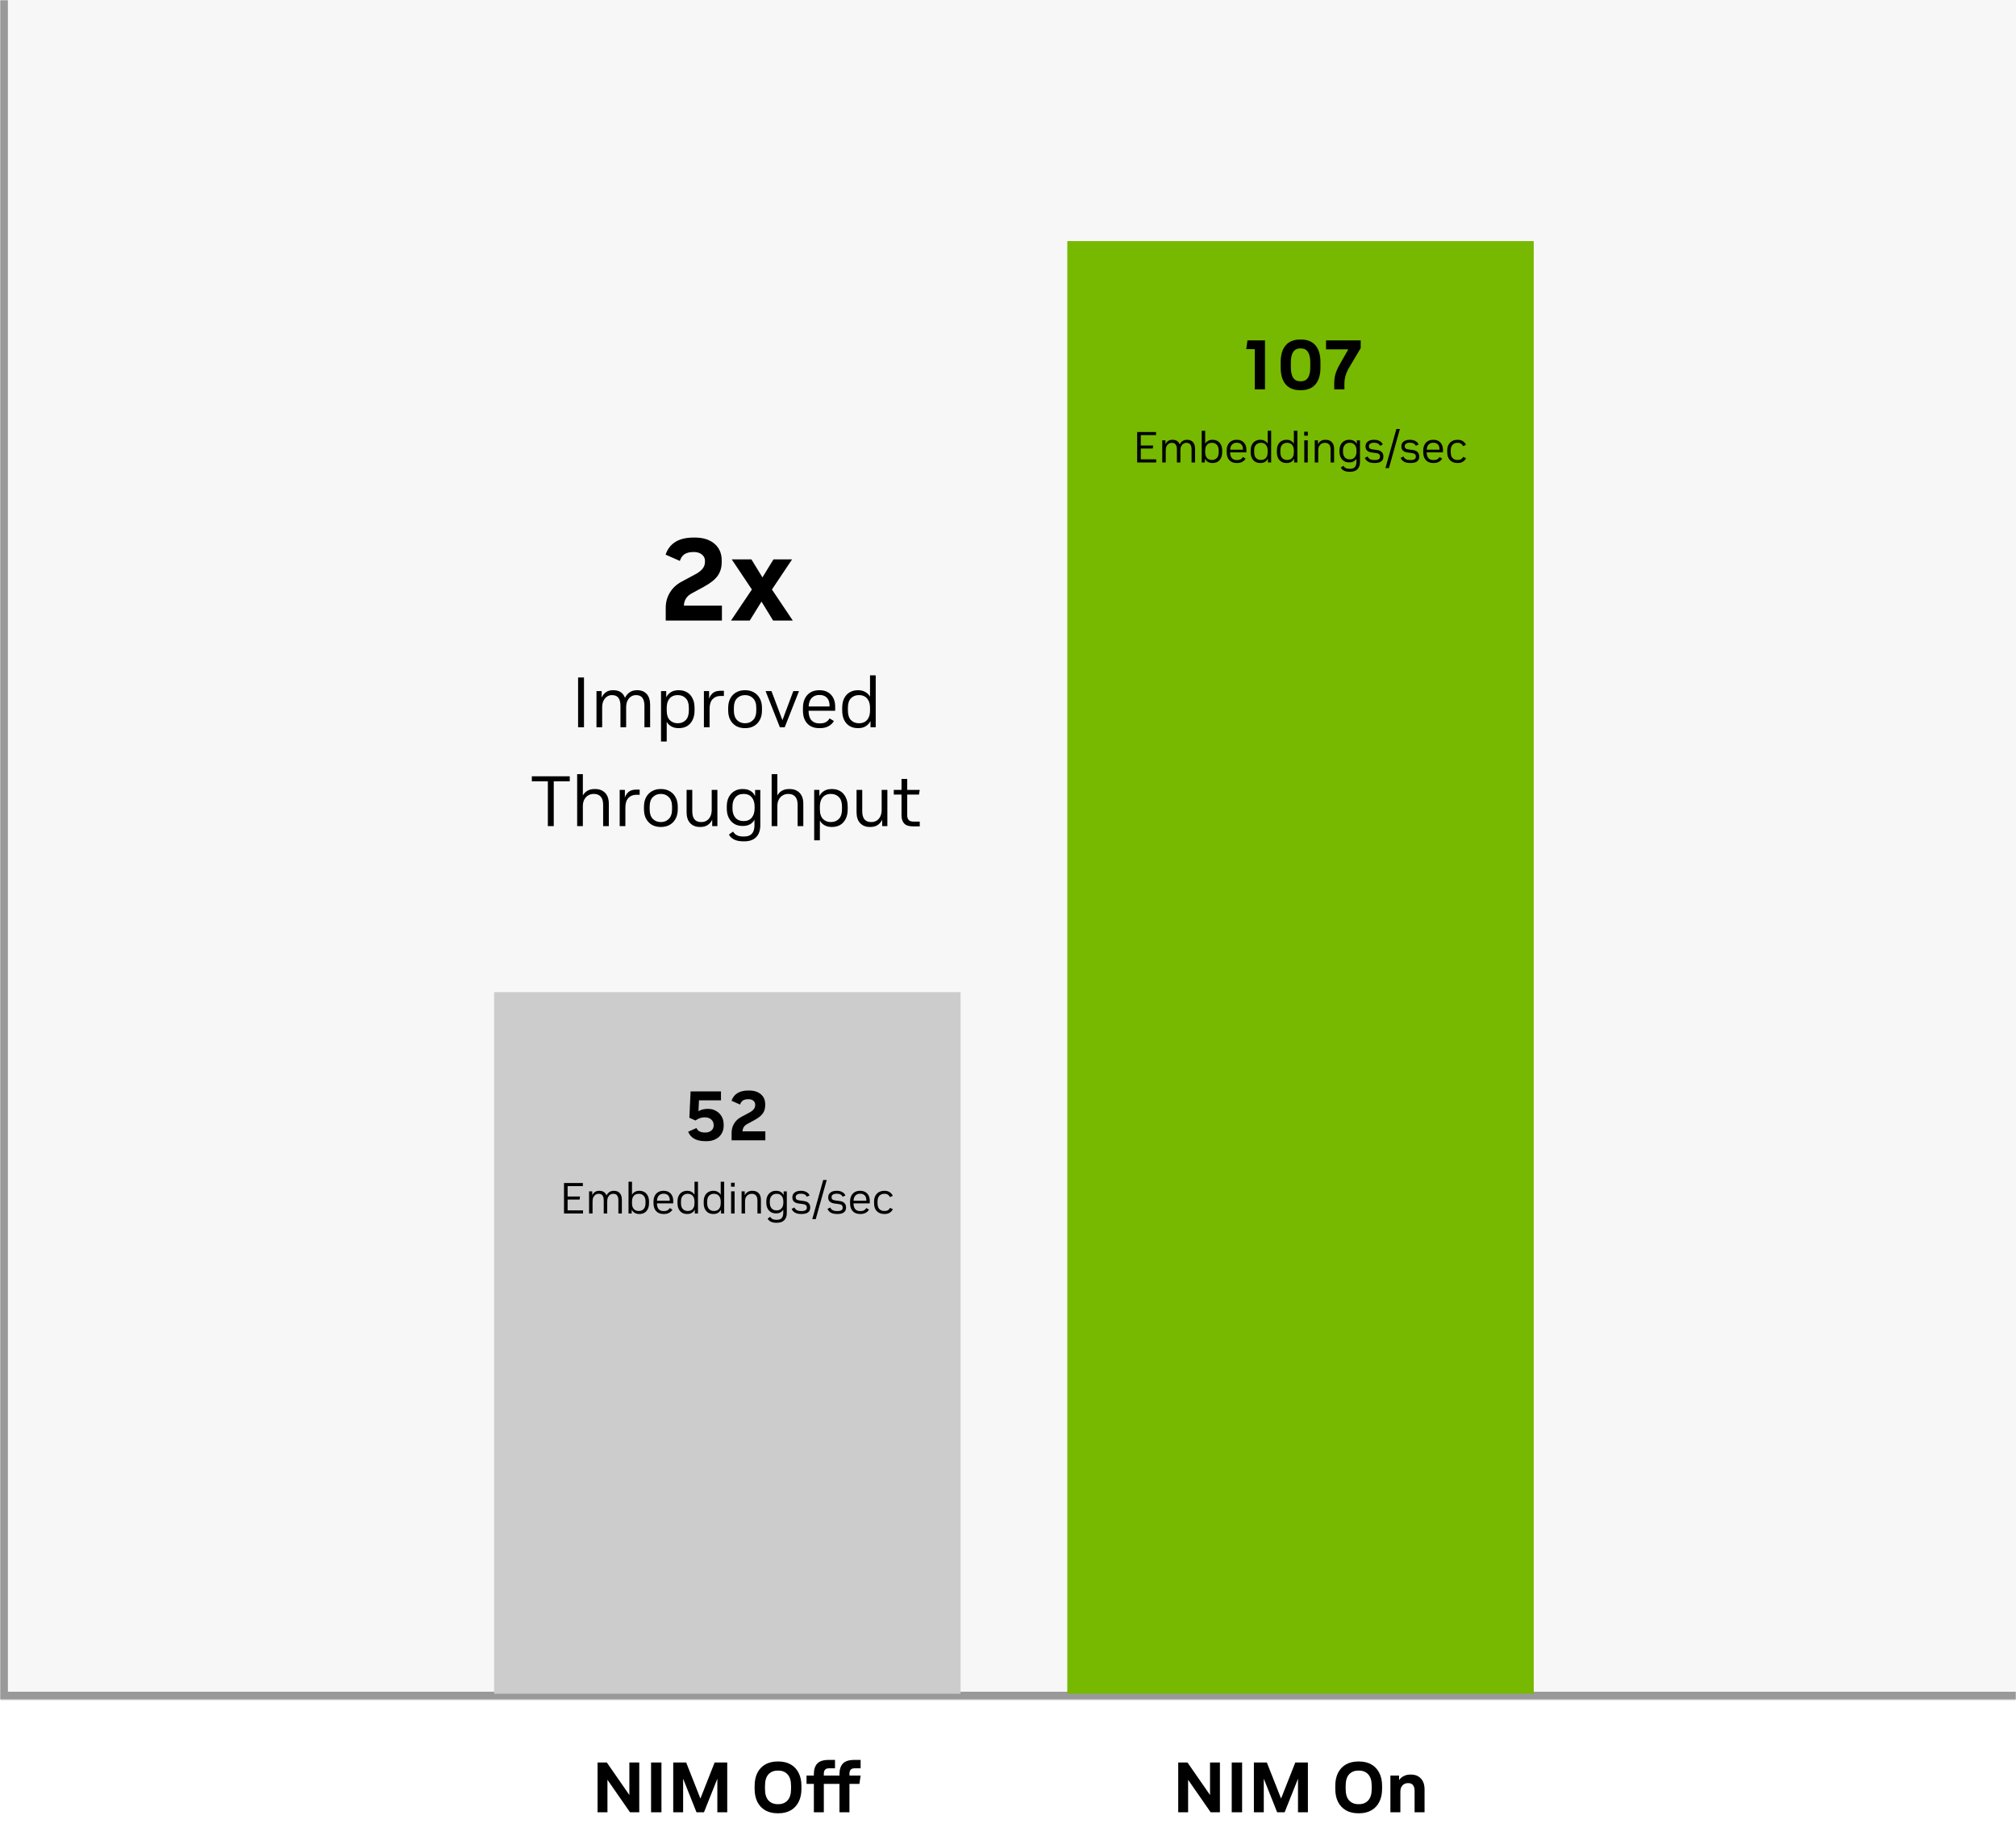
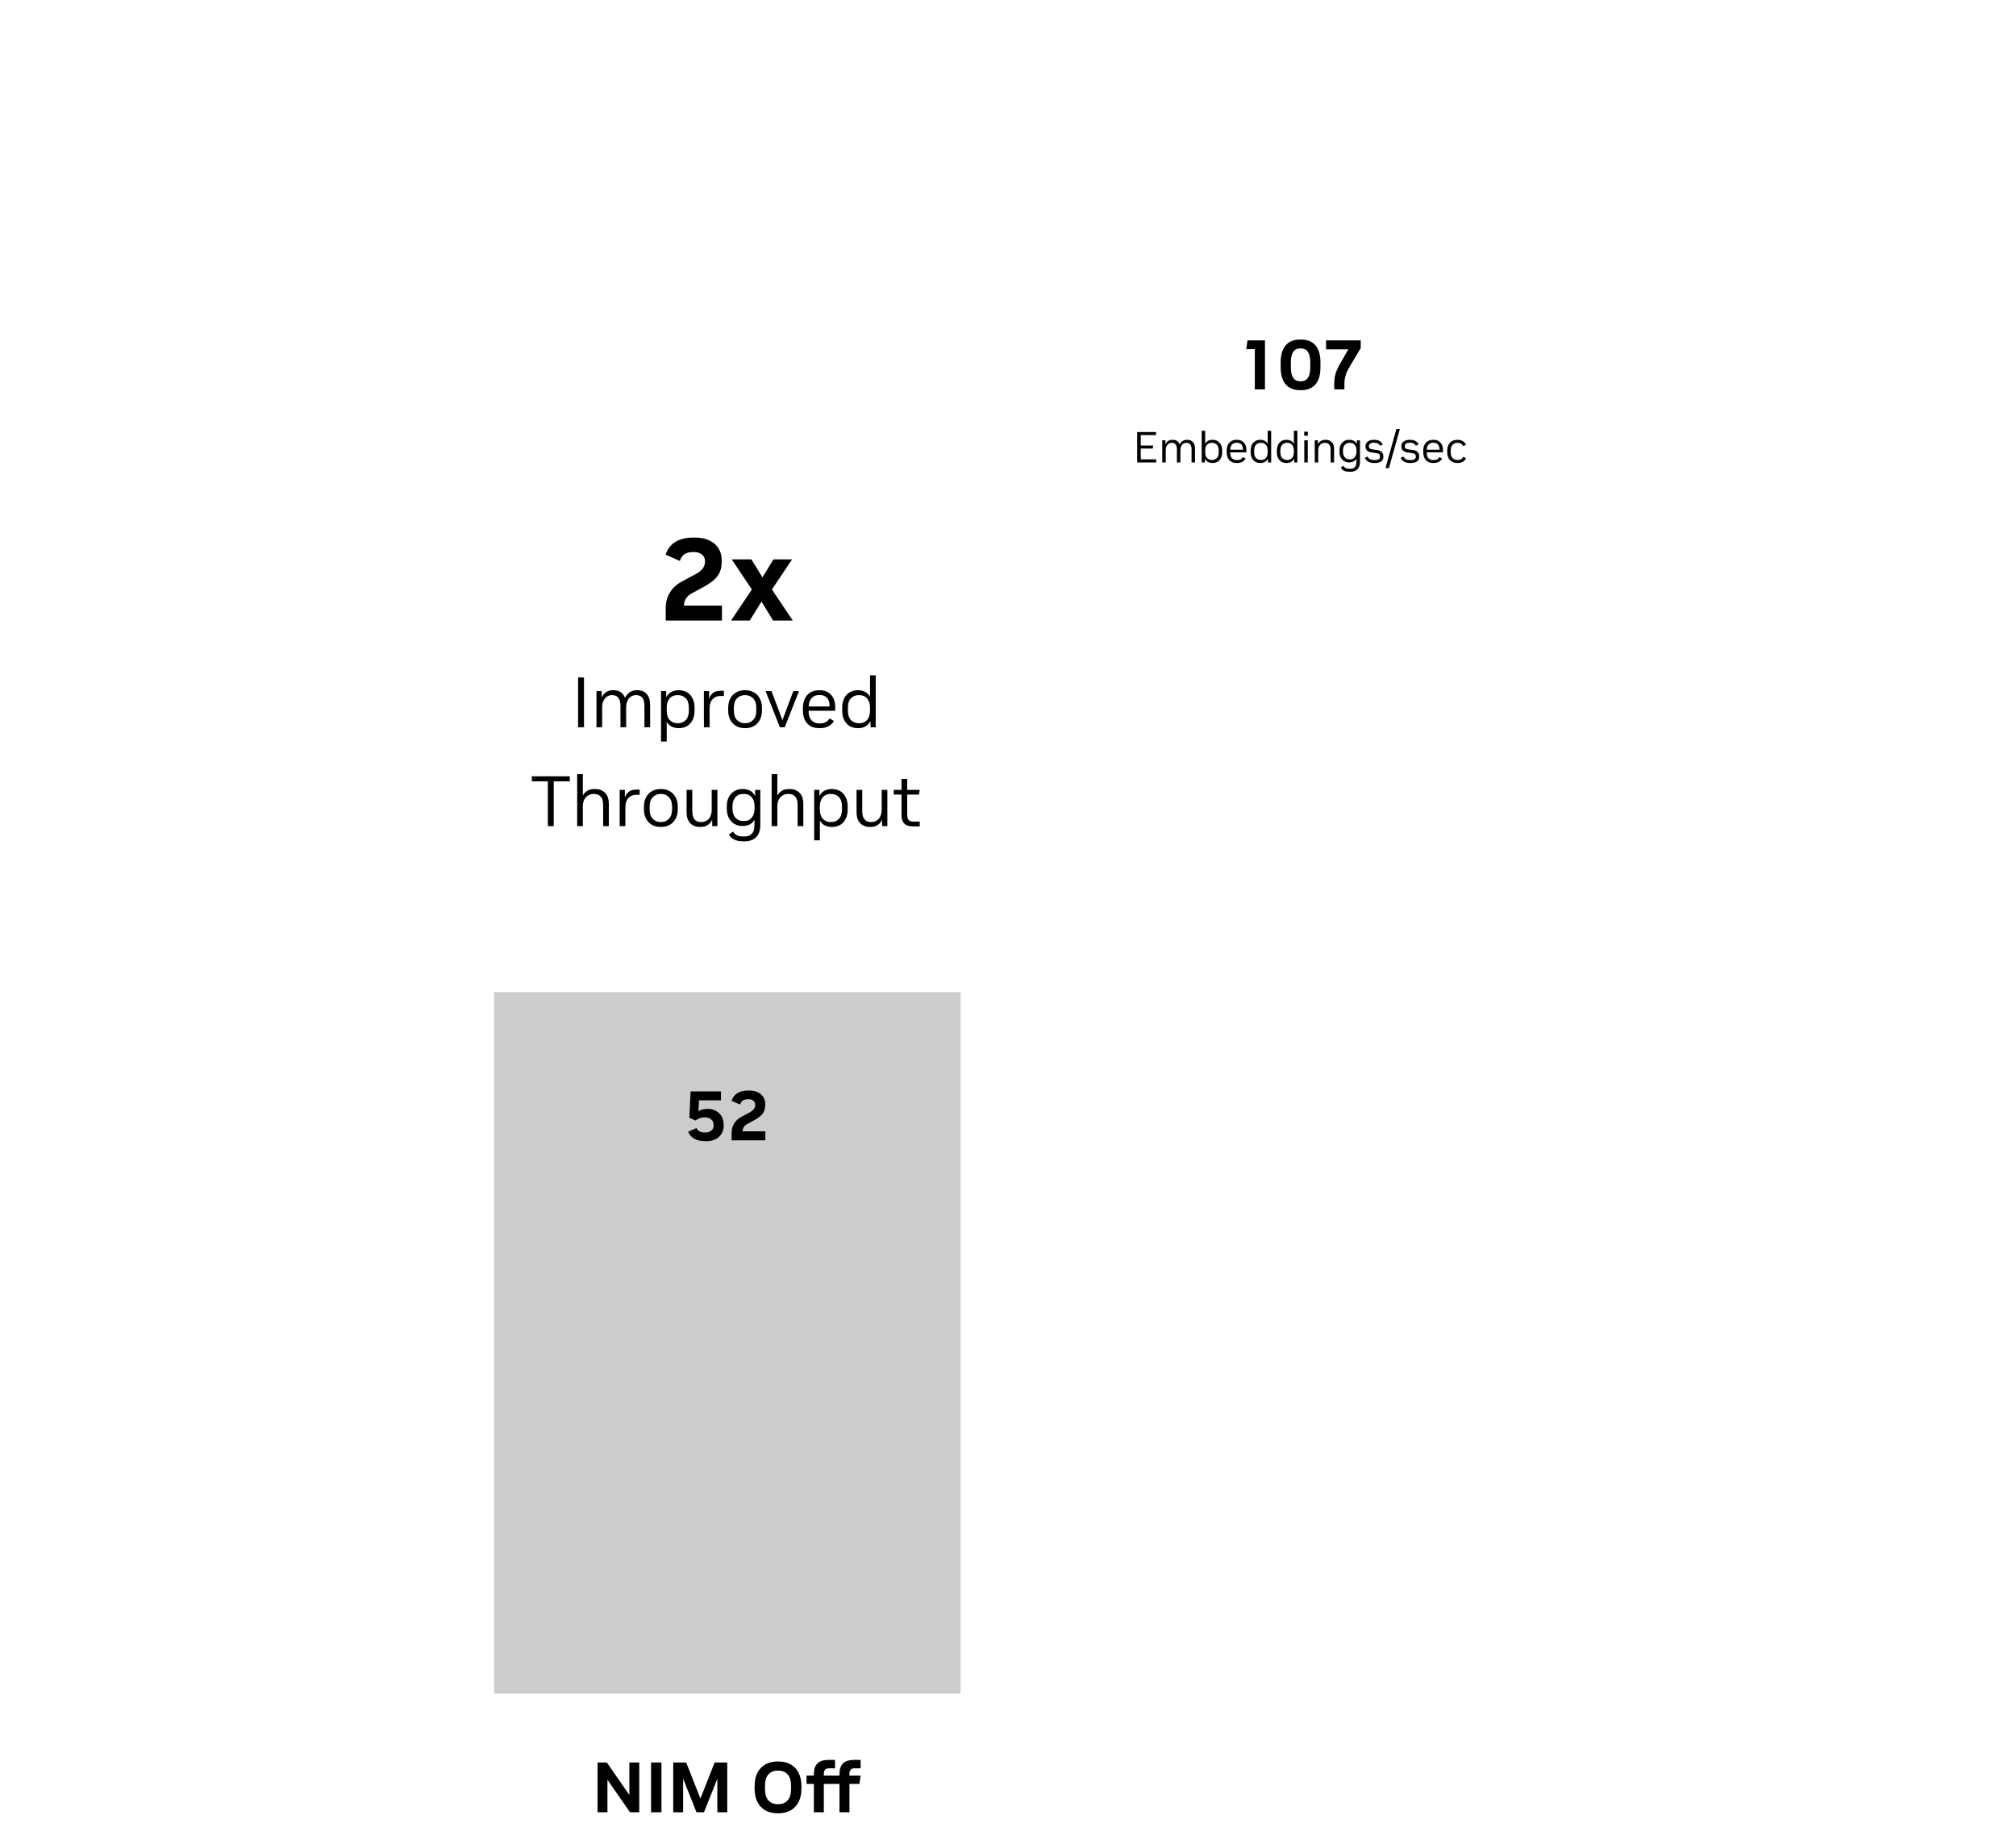
<svg xmlns="http://www.w3.org/2000/svg" width="1020" height="927" viewBox="0 0 1020 927" fill="none">
-   <rect width="1020" height="927" fill="white" />
  <mask id="path-1-inside-1_2473_6" fill="white">
-     <path d="M0 0H1020V860H0V0Z" />
-   </mask>
-   <path d="M0 0H1020V860H0V0Z" fill="#F7F7F7" />
+     </mask>
+   <path d="M0 0H1020H0V0Z" fill="#F7F7F7" />
  <path d="M0 860H-4V864H0V860ZM1020 856H0V864H1020V856ZM4 860V0H-4V860H4Z" fill="#999999" mask="url(#path-1-inside-1_2473_6)" />
  <rect x="250" y="502" width="236" height="355" fill="#CCCCCC" />
  <path d="M356.962 577.432C352.378 577.432 349.45 575.836 348.178 572.644L352.39 570.772C353.014 572.284 354.442 573.04 356.674 573.04H356.926C358.126 573.04 359.11 572.716 359.878 572.068C360.67 571.42 361.066 570.604 361.066 569.62V569.188C361.066 568.06 360.658 567.148 359.842 566.452C359.026 565.732 357.97 565.372 356.674 565.372H356.35C354.862 565.372 353.374 565.9 351.886 566.956L348.79 565.588L349.402 552.232H364.774V556.768H353.65L353.398 562.276C353.95 561.916 354.61 561.628 355.378 561.412C356.17 561.196 356.998 561.088 357.862 561.088H358.258C359.794 561.088 361.15 561.436 362.326 562.132C363.526 562.804 364.462 563.74 365.134 564.94C365.806 566.116 366.142 567.472 366.142 569.008V569.62C366.142 571.18 365.77 572.548 365.026 573.724C364.306 574.9 363.286 575.812 361.966 576.46C360.67 577.108 359.158 577.432 357.43 577.432H356.962ZM370.16 577V573.184C370.16 571.456 370.58 569.896 371.42 568.504C372.26 567.112 373.448 566.008 374.984 565.192L379.196 562.924C381.116 561.916 382.076 560.68 382.076 559.216V558.856C382.076 558.088 381.764 557.452 381.14 556.948C380.516 556.444 379.724 556.192 378.764 556.192H378.584C377.456 556.192 376.556 556.408 375.884 556.84C375.236 557.272 374.756 557.956 374.444 558.892L370.124 556.984C371.3 553.528 374.132 551.8 378.62 551.8H379.016C381.512 551.8 383.492 552.424 384.956 553.672C386.42 554.92 387.152 556.6 387.152 558.712V559.288C387.152 560.92 386.732 562.312 385.892 563.464C385.076 564.592 383.672 565.696 381.68 566.776L377.972 568.792C376.532 569.584 375.764 570.808 375.668 572.464H387.224V577H370.16Z" fill="black" />
-   <path d="M285.356 614V598.6H294.904V600.162H287.182V605.42H293.452L293.254 606.96H287.182V612.438H294.992V614H285.356ZM298.045 614V602.802H299.651V604.804C299.959 604.115 300.399 603.565 300.971 603.154C301.558 602.743 302.254 602.538 303.061 602.538H303.259C305.092 602.538 306.295 603.33 306.867 604.914C307.19 604.195 307.659 603.623 308.275 603.198C308.906 602.758 309.639 602.538 310.475 602.538H310.673C311.905 602.538 312.873 602.927 313.577 603.704C314.281 604.481 314.633 605.618 314.633 607.114V614H312.873V607.4C312.873 606.3 312.668 605.471 312.257 604.914C311.846 604.342 311.201 604.056 310.321 604.056H310.167C309.668 604.056 309.192 604.203 308.737 604.496C308.282 604.775 307.916 605.2 307.637 605.772C307.358 606.329 307.219 607.033 307.219 607.884V614H305.459V607.4C305.459 606.3 305.254 605.471 304.843 604.914C304.432 604.342 303.787 604.056 302.907 604.056H302.753C302.254 604.056 301.778 604.203 301.323 604.496C300.883 604.775 300.516 605.2 300.223 605.772C299.944 606.329 299.805 607.033 299.805 607.884V614H298.045ZM323.394 614.264C322.485 614.264 321.707 614.066 321.062 613.67C320.431 613.274 319.947 612.739 319.61 612.064V614H318.004V597.94H319.764V604.518C320.101 603.917 320.578 603.44 321.194 603.088C321.825 602.721 322.558 602.538 323.394 602.538H323.548C324.487 602.538 325.315 602.751 326.034 603.176C326.753 603.587 327.317 604.203 327.728 605.024C328.153 605.831 328.366 606.821 328.366 607.994V608.808C328.366 609.981 328.153 610.979 327.728 611.8C327.317 612.607 326.753 613.223 326.034 613.648C325.315 614.059 324.487 614.264 323.548 614.264H323.394ZM323.064 612.746H323.262C324.215 612.746 325.007 612.423 325.638 611.778C326.283 611.133 326.606 610.135 326.606 608.786V607.994C326.606 606.645 326.283 605.655 325.638 605.024C325.007 604.379 324.215 604.056 323.262 604.056H323.064C322.463 604.056 321.905 604.195 321.392 604.474C320.893 604.753 320.497 605.185 320.204 605.772C319.911 606.359 319.764 607.121 319.764 608.06V608.742C319.764 610.135 320.087 611.155 320.732 611.8C321.377 612.431 322.155 612.746 323.064 612.746ZM335.638 614.264C334.098 614.264 332.881 613.787 331.986 612.834C331.091 611.881 330.644 610.539 330.644 608.808V607.994C330.644 606.865 330.849 605.897 331.26 605.09C331.671 604.269 332.25 603.638 332.998 603.198C333.761 602.758 334.641 602.538 335.638 602.538H335.814C336.797 602.538 337.64 602.743 338.344 603.154C339.063 603.565 339.62 604.151 340.016 604.914C340.412 605.662 340.61 606.542 340.61 607.554V608.896H332.382C332.397 610.201 332.69 611.177 333.262 611.822C333.849 612.467 334.641 612.79 335.638 612.79H335.968C336.701 612.79 337.295 612.658 337.75 612.394C338.219 612.13 338.593 611.749 338.872 611.25L340.214 612.064C339.833 612.739 339.275 613.274 338.542 613.67C337.823 614.066 336.965 614.264 335.968 614.264H335.638ZM332.404 607.554H338.872V607.312C338.872 606.227 338.593 605.405 338.036 604.848C337.493 604.291 336.753 604.012 335.814 604.012H335.638C334.729 604.012 333.973 604.313 333.372 604.914C332.785 605.515 332.463 606.395 332.404 607.554ZM347.601 614.264C346.677 614.264 345.848 614.059 345.115 613.648C344.396 613.223 343.824 612.599 343.399 611.778C342.988 610.957 342.783 609.959 342.783 608.786V607.994C342.783 606.821 342.988 605.831 343.399 605.024C343.824 604.203 344.396 603.587 345.115 603.176C345.848 602.751 346.677 602.538 347.601 602.538H347.733C348.583 602.538 349.317 602.721 349.933 603.088C350.549 603.44 351.033 603.917 351.385 604.518V597.94H353.145V614H351.539V612.064C351.201 612.724 350.71 613.259 350.065 613.67C349.434 614.066 348.657 614.264 347.733 614.264H347.601ZM347.887 612.746H348.085C348.701 612.746 349.258 612.607 349.757 612.328C350.255 612.049 350.651 611.617 350.945 611.03C351.238 610.443 351.385 609.681 351.385 608.742V608.06C351.385 607.121 351.231 606.359 350.923 605.772C350.629 605.185 350.233 604.753 349.735 604.474C349.236 604.195 348.686 604.056 348.085 604.056H347.887C346.933 604.056 346.134 604.379 345.489 605.024C344.858 605.655 344.543 606.645 344.543 607.994V608.786C344.543 610.135 344.858 611.133 345.489 611.778C346.134 612.423 346.933 612.746 347.887 612.746ZM360.857 614.264C359.933 614.264 359.104 614.059 358.371 613.648C357.652 613.223 357.08 612.599 356.655 611.778C356.244 610.957 356.039 609.959 356.039 608.786V607.994C356.039 606.821 356.244 605.831 356.655 605.024C357.08 604.203 357.652 603.587 358.371 603.176C359.104 602.751 359.933 602.538 360.857 602.538H360.989C361.839 602.538 362.573 602.721 363.189 603.088C363.805 603.44 364.289 603.917 364.641 604.518V597.94H366.401V614H364.795V612.064C364.457 612.724 363.966 613.259 363.321 613.67C362.69 614.066 361.913 614.264 360.989 614.264H360.857ZM361.143 612.746H361.341C361.957 612.746 362.514 612.607 363.013 612.328C363.511 612.049 363.907 611.617 364.201 611.03C364.494 610.443 364.641 609.681 364.641 608.742V608.06C364.641 607.121 364.487 606.359 364.179 605.772C363.885 605.185 363.489 604.753 362.991 604.474C362.492 604.195 361.942 604.056 361.341 604.056H361.143C360.189 604.056 359.39 604.379 358.745 605.024C358.114 605.655 357.799 606.645 357.799 607.994V608.786C357.799 610.135 358.114 611.133 358.745 611.778C359.39 612.423 360.189 612.746 361.143 612.746ZM369.91 614V602.802H371.67V614H369.91ZM369.866 600.448V598.446H371.714V600.448H369.866ZM375.196 614V602.802H376.802V604.804C377.11 604.129 377.579 603.587 378.21 603.176C378.84 602.751 379.625 602.538 380.564 602.538H380.762C382.038 602.538 383.057 602.927 383.82 603.704C384.597 604.481 384.986 605.618 384.986 607.114V614H383.226V607.4C383.226 606.3 382.984 605.471 382.5 604.914C382.016 604.342 381.319 604.056 380.41 604.056H380.256C379.669 604.056 379.126 604.203 378.628 604.496C378.129 604.775 377.726 605.2 377.418 605.772C377.11 606.329 376.956 607.033 376.956 607.884V614H375.196ZM392.788 618.708C390.617 618.708 389.151 618.011 388.388 616.618L389.664 615.694C389.987 616.222 390.39 616.603 390.874 616.838C391.358 617.087 392.003 617.212 392.81 617.212H393.14C395.237 617.212 396.286 616.053 396.286 613.736V612.042C395.567 613.318 394.365 613.956 392.678 613.956H392.546C391.578 613.956 390.735 613.736 390.016 613.296C389.297 612.841 388.733 612.211 388.322 611.404C387.926 610.597 387.728 609.659 387.728 608.588V607.884C387.728 606.813 387.926 605.882 388.322 605.09C388.733 604.283 389.297 603.66 390.016 603.22C390.735 602.765 391.578 602.538 392.546 602.538H392.678C394.526 602.538 395.795 603.271 396.484 604.738V602.824H398.09V613.714C398.09 615.313 397.665 616.545 396.814 617.41C395.963 618.275 394.753 618.708 393.184 618.708H392.788ZM392.832 612.438H393.03C394.057 612.438 394.863 612.086 395.45 611.382C396.037 610.678 396.33 609.717 396.33 608.5V607.972C396.33 606.755 396.037 605.801 395.45 605.112C394.863 604.408 394.057 604.056 393.03 604.056H392.832C391.805 604.056 390.991 604.408 390.39 605.112C389.789 605.801 389.488 606.733 389.488 607.906V608.588C389.488 609.761 389.789 610.7 390.39 611.404C390.991 612.093 391.805 612.438 392.832 612.438ZM405.323 614.264C402.874 614.264 401.275 613.406 400.527 611.69L401.935 610.986C402.228 611.602 402.646 612.057 403.189 612.35C403.746 612.643 404.465 612.79 405.345 612.79H405.587C407.347 612.79 408.227 612.225 408.227 611.096V610.986C408.227 610.003 407.648 609.439 406.489 609.292L403.981 608.94C402.998 608.808 402.236 608.493 401.693 607.994C401.165 607.495 400.901 606.821 400.901 605.97V605.728C400.901 604.775 401.282 604.005 402.045 603.418C402.808 602.831 403.812 602.538 405.059 602.538H405.345C406.372 602.538 407.266 602.751 408.029 603.176C408.792 603.587 409.32 604.166 409.613 604.914L408.205 605.552C407.736 604.525 406.782 604.012 405.345 604.012H405.081C404.318 604.012 403.71 604.166 403.255 604.474C402.815 604.782 402.595 605.193 402.595 605.706V605.838C402.595 606.293 402.727 606.645 402.991 606.894C403.27 607.129 403.717 607.29 404.333 607.378L406.863 607.73C407.831 607.862 408.579 608.199 409.107 608.742C409.65 609.285 409.921 609.989 409.921 610.854V611.096C409.921 612.137 409.554 612.929 408.821 613.472C408.088 614 407.017 614.264 405.609 614.264H405.323ZM412.732 616.86H410.972L416.516 597.06H418.276L412.732 616.86ZM423.456 614.264C421.006 614.264 419.408 613.406 418.66 611.69L420.068 610.986C420.361 611.602 420.779 612.057 421.322 612.35C421.879 612.643 422.598 612.79 423.478 612.79H423.72C425.48 612.79 426.36 612.225 426.36 611.096V610.986C426.36 610.003 425.78 609.439 424.622 609.292L422.114 608.94C421.131 608.808 420.368 608.493 419.826 607.994C419.298 607.495 419.034 606.821 419.034 605.97V605.728C419.034 604.775 419.415 604.005 420.178 603.418C420.94 602.831 421.945 602.538 423.192 602.538H423.478C424.504 602.538 425.399 602.751 426.162 603.176C426.924 603.587 427.452 604.166 427.746 604.914L426.338 605.552C425.868 604.525 424.915 604.012 423.478 604.012H423.214C422.451 604.012 421.842 604.166 421.388 604.474C420.948 604.782 420.728 605.193 420.728 605.706V605.838C420.728 606.293 420.86 606.645 421.124 606.894C421.402 607.129 421.85 607.29 422.466 607.378L424.996 607.73C425.964 607.862 426.712 608.199 427.24 608.742C427.782 609.285 428.054 609.989 428.054 610.854V611.096C428.054 612.137 427.687 612.929 426.954 613.472C426.22 614 425.15 614.264 423.742 614.264H423.456ZM435.089 614.264C433.549 614.264 432.332 613.787 431.437 612.834C430.543 611.881 430.095 610.539 430.095 608.808V607.994C430.095 606.865 430.301 605.897 430.711 605.09C431.122 604.269 431.701 603.638 432.449 603.198C433.212 602.758 434.092 602.538 435.089 602.538H435.265C436.248 602.538 437.091 602.743 437.795 603.154C438.514 603.565 439.071 604.151 439.467 604.914C439.863 605.662 440.061 606.542 440.061 607.554V608.896H431.833C431.848 610.201 432.141 611.177 432.713 611.822C433.3 612.467 434.092 612.79 435.089 612.79H435.419C436.153 612.79 436.747 612.658 437.201 612.394C437.671 612.13 438.045 611.749 438.323 611.25L439.665 612.064C439.284 612.739 438.727 613.274 437.993 613.67C437.275 614.066 436.417 614.264 435.419 614.264H435.089ZM431.855 607.554H438.323V607.312C438.323 606.227 438.045 605.405 437.487 604.848C436.945 604.291 436.204 604.012 435.265 604.012H435.089C434.18 604.012 433.425 604.313 432.823 604.914C432.237 605.515 431.914 606.395 431.855 607.554ZM447.382 614.264C445.813 614.264 444.559 613.787 443.62 612.834C442.696 611.881 442.234 610.539 442.234 608.808V607.994C442.234 606.85 442.447 605.875 442.872 605.068C443.312 604.247 443.921 603.623 444.698 603.198C445.475 602.758 446.37 602.538 447.382 602.538H447.624C448.607 602.538 449.45 602.773 450.154 603.242C450.858 603.697 451.371 604.305 451.694 605.068L450.286 605.728C450.037 605.215 449.692 604.811 449.252 604.518C448.812 604.21 448.269 604.056 447.624 604.056H447.404C446.407 604.056 445.585 604.386 444.94 605.046C444.309 605.706 443.994 606.689 443.994 607.994V608.808C443.994 610.128 444.302 611.118 444.918 611.778C445.549 612.423 446.377 612.746 447.404 612.746H447.624C448.299 612.746 448.856 612.607 449.296 612.328C449.751 612.035 450.095 611.646 450.33 611.162L451.738 611.844C451.415 612.563 450.895 613.149 450.176 613.604C449.472 614.044 448.621 614.264 447.624 614.264H447.382Z" fill="black" />
-   <rect x="540" y="122" width="236" height="735" fill="#76B900" />
  <path d="M634.873 197V176.66H630.553L631.165 172.232H640.021V197H634.873ZM657.863 197.432C654.623 197.432 652.163 196.448 650.483 194.48C648.803 192.488 647.963 189.644 647.963 185.948V183.284C647.963 179.564 648.803 176.72 650.483 174.752C652.163 172.784 654.623 171.8 657.863 171.8H658.187C661.427 171.8 663.887 172.784 665.567 174.752C667.247 176.72 668.087 179.564 668.087 183.284V185.948C668.087 189.644 667.247 192.488 665.567 194.48C663.887 196.448 661.427 197.432 658.187 197.432H657.863ZM657.863 192.932H658.187C661.355 192.932 662.939 190.58 662.939 185.876V183.356C662.939 178.652 661.355 176.3 658.187 176.3H657.863C654.695 176.3 653.111 178.652 653.111 183.356V185.876C653.111 190.58 654.695 192.932 657.863 192.932ZM675.057 197V194.228C675.057 192.98 675.141 191.84 675.309 190.808C675.501 189.752 675.801 188.708 676.209 187.676C676.641 186.62 677.205 185.48 677.901 184.256L682.185 176.768H670.917V172.232H688.449V176.156L682.653 185.912C681.789 187.352 681.165 188.744 680.781 190.088C680.397 191.408 680.205 192.836 680.205 194.372V197H675.057Z" fill="black" />
  <path d="M575.356 234V218.6H584.904V220.162H577.182V225.42H583.452L583.254 226.96H577.182V232.438H584.992V234H575.356ZM588.045 234V222.802H589.651V224.804C589.959 224.115 590.399 223.565 590.971 223.154C591.558 222.743 592.254 222.538 593.061 222.538H593.259C595.092 222.538 596.295 223.33 596.867 224.914C597.19 224.195 597.659 223.623 598.275 223.198C598.906 222.758 599.639 222.538 600.475 222.538H600.673C601.905 222.538 602.873 222.927 603.577 223.704C604.281 224.481 604.633 225.618 604.633 227.114V234H602.873V227.4C602.873 226.3 602.668 225.471 602.257 224.914C601.846 224.342 601.201 224.056 600.321 224.056H600.167C599.668 224.056 599.192 224.203 598.737 224.496C598.282 224.775 597.916 225.2 597.637 225.772C597.358 226.329 597.219 227.033 597.219 227.884V234H595.459V227.4C595.459 226.3 595.254 225.471 594.843 224.914C594.432 224.342 593.787 224.056 592.907 224.056H592.753C592.254 224.056 591.778 224.203 591.323 224.496C590.883 224.775 590.516 225.2 590.223 225.772C589.944 226.329 589.805 227.033 589.805 227.884V234H588.045ZM613.394 234.264C612.485 234.264 611.707 234.066 611.062 233.67C610.431 233.274 609.947 232.739 609.61 232.064V234H608.004V217.94H609.764V224.518C610.101 223.917 610.578 223.44 611.194 223.088C611.825 222.721 612.558 222.538 613.394 222.538H613.548C614.487 222.538 615.315 222.751 616.034 223.176C616.753 223.587 617.317 224.203 617.728 225.024C618.153 225.831 618.366 226.821 618.366 227.994V228.808C618.366 229.981 618.153 230.979 617.728 231.8C617.317 232.607 616.753 233.223 616.034 233.648C615.315 234.059 614.487 234.264 613.548 234.264H613.394ZM613.064 232.746H613.262C614.215 232.746 615.007 232.423 615.638 231.778C616.283 231.133 616.606 230.135 616.606 228.786V227.994C616.606 226.645 616.283 225.655 615.638 225.024C615.007 224.379 614.215 224.056 613.262 224.056H613.064C612.463 224.056 611.905 224.195 611.392 224.474C610.893 224.753 610.497 225.185 610.204 225.772C609.911 226.359 609.764 227.121 609.764 228.06V228.742C609.764 230.135 610.087 231.155 610.732 231.8C611.377 232.431 612.155 232.746 613.064 232.746ZM625.638 234.264C624.098 234.264 622.881 233.787 621.986 232.834C621.091 231.881 620.644 230.539 620.644 228.808V227.994C620.644 226.865 620.849 225.897 621.26 225.09C621.671 224.269 622.25 223.638 622.998 223.198C623.761 222.758 624.641 222.538 625.638 222.538H625.814C626.797 222.538 627.64 222.743 628.344 223.154C629.063 223.565 629.62 224.151 630.016 224.914C630.412 225.662 630.61 226.542 630.61 227.554V228.896H622.382C622.397 230.201 622.69 231.177 623.262 231.822C623.849 232.467 624.641 232.79 625.638 232.79H625.968C626.701 232.79 627.295 232.658 627.75 232.394C628.219 232.13 628.593 231.749 628.872 231.25L630.214 232.064C629.833 232.739 629.275 233.274 628.542 233.67C627.823 234.066 626.965 234.264 625.968 234.264H625.638ZM622.404 227.554H628.872V227.312C628.872 226.227 628.593 225.405 628.036 224.848C627.493 224.291 626.753 224.012 625.814 224.012H625.638C624.729 224.012 623.973 224.313 623.372 224.914C622.785 225.515 622.463 226.395 622.404 227.554ZM637.601 234.264C636.677 234.264 635.848 234.059 635.115 233.648C634.396 233.223 633.824 232.599 633.399 231.778C632.988 230.957 632.783 229.959 632.783 228.786V227.994C632.783 226.821 632.988 225.831 633.399 225.024C633.824 224.203 634.396 223.587 635.115 223.176C635.848 222.751 636.677 222.538 637.601 222.538H637.733C638.583 222.538 639.317 222.721 639.933 223.088C640.549 223.44 641.033 223.917 641.385 224.518V217.94H643.145V234H641.539V232.064C641.201 232.724 640.71 233.259 640.065 233.67C639.434 234.066 638.657 234.264 637.733 234.264H637.601ZM637.887 232.746H638.085C638.701 232.746 639.258 232.607 639.757 232.328C640.255 232.049 640.651 231.617 640.945 231.03C641.238 230.443 641.385 229.681 641.385 228.742V228.06C641.385 227.121 641.231 226.359 640.923 225.772C640.629 225.185 640.233 224.753 639.735 224.474C639.236 224.195 638.686 224.056 638.085 224.056H637.887C636.933 224.056 636.134 224.379 635.489 225.024C634.858 225.655 634.543 226.645 634.543 227.994V228.786C634.543 230.135 634.858 231.133 635.489 231.778C636.134 232.423 636.933 232.746 637.887 232.746ZM650.857 234.264C649.933 234.264 649.104 234.059 648.371 233.648C647.652 233.223 647.08 232.599 646.655 231.778C646.244 230.957 646.039 229.959 646.039 228.786V227.994C646.039 226.821 646.244 225.831 646.655 225.024C647.08 224.203 647.652 223.587 648.371 223.176C649.104 222.751 649.933 222.538 650.857 222.538H650.989C651.839 222.538 652.573 222.721 653.189 223.088C653.805 223.44 654.289 223.917 654.641 224.518V217.94H656.401V234H654.795V232.064C654.457 232.724 653.966 233.259 653.321 233.67C652.69 234.066 651.913 234.264 650.989 234.264H650.857ZM651.143 232.746H651.341C651.957 232.746 652.514 232.607 653.013 232.328C653.511 232.049 653.907 231.617 654.201 231.03C654.494 230.443 654.641 229.681 654.641 228.742V228.06C654.641 227.121 654.487 226.359 654.179 225.772C653.885 225.185 653.489 224.753 652.991 224.474C652.492 224.195 651.942 224.056 651.341 224.056H651.143C650.189 224.056 649.39 224.379 648.745 225.024C648.114 225.655 647.799 226.645 647.799 227.994V228.786C647.799 230.135 648.114 231.133 648.745 231.778C649.39 232.423 650.189 232.746 651.143 232.746ZM659.91 234V222.802H661.67V234H659.91ZM659.866 220.448V218.446H661.714V220.448H659.866ZM665.196 234V222.802H666.802V224.804C667.11 224.129 667.579 223.587 668.21 223.176C668.84 222.751 669.625 222.538 670.564 222.538H670.762C672.038 222.538 673.057 222.927 673.82 223.704C674.597 224.481 674.986 225.618 674.986 227.114V234H673.226V227.4C673.226 226.3 672.984 225.471 672.5 224.914C672.016 224.342 671.319 224.056 670.41 224.056H670.256C669.669 224.056 669.126 224.203 668.628 224.496C668.129 224.775 667.726 225.2 667.418 225.772C667.11 226.329 666.956 227.033 666.956 227.884V234H665.196ZM682.788 238.708C680.617 238.708 679.151 238.011 678.388 236.618L679.664 235.694C679.987 236.222 680.39 236.603 680.874 236.838C681.358 237.087 682.003 237.212 682.81 237.212H683.14C685.237 237.212 686.286 236.053 686.286 233.736V232.042C685.567 233.318 684.365 233.956 682.678 233.956H682.546C681.578 233.956 680.735 233.736 680.016 233.296C679.297 232.841 678.733 232.211 678.322 231.404C677.926 230.597 677.728 229.659 677.728 228.588V227.884C677.728 226.813 677.926 225.882 678.322 225.09C678.733 224.283 679.297 223.66 680.016 223.22C680.735 222.765 681.578 222.538 682.546 222.538H682.678C684.526 222.538 685.795 223.271 686.484 224.738V222.824H688.09V233.714C688.09 235.313 687.665 236.545 686.814 237.41C685.963 238.275 684.753 238.708 683.184 238.708H682.788ZM682.832 232.438H683.03C684.057 232.438 684.863 232.086 685.45 231.382C686.037 230.678 686.33 229.717 686.33 228.5V227.972C686.33 226.755 686.037 225.801 685.45 225.112C684.863 224.408 684.057 224.056 683.03 224.056H682.832C681.805 224.056 680.991 224.408 680.39 225.112C679.789 225.801 679.488 226.733 679.488 227.906V228.588C679.488 229.761 679.789 230.7 680.39 231.404C680.991 232.093 681.805 232.438 682.832 232.438ZM695.323 234.264C692.874 234.264 691.275 233.406 690.527 231.69L691.935 230.986C692.228 231.602 692.646 232.057 693.189 232.35C693.746 232.643 694.465 232.79 695.345 232.79H695.587C697.347 232.79 698.227 232.225 698.227 231.096V230.986C698.227 230.003 697.648 229.439 696.489 229.292L693.981 228.94C692.998 228.808 692.236 228.493 691.693 227.994C691.165 227.495 690.901 226.821 690.901 225.97V225.728C690.901 224.775 691.282 224.005 692.045 223.418C692.808 222.831 693.812 222.538 695.059 222.538H695.345C696.372 222.538 697.266 222.751 698.029 223.176C698.792 223.587 699.32 224.166 699.613 224.914L698.205 225.552C697.736 224.525 696.782 224.012 695.345 224.012H695.081C694.318 224.012 693.71 224.166 693.255 224.474C692.815 224.782 692.595 225.193 692.595 225.706V225.838C692.595 226.293 692.727 226.645 692.991 226.894C693.27 227.129 693.717 227.29 694.333 227.378L696.863 227.73C697.831 227.862 698.579 228.199 699.107 228.742C699.65 229.285 699.921 229.989 699.921 230.854V231.096C699.921 232.137 699.554 232.929 698.821 233.472C698.088 234 697.017 234.264 695.609 234.264H695.323ZM702.732 236.86H700.972L706.516 217.06H708.276L702.732 236.86ZM713.456 234.264C711.006 234.264 709.408 233.406 708.66 231.69L710.068 230.986C710.361 231.602 710.779 232.057 711.322 232.35C711.879 232.643 712.598 232.79 713.478 232.79H713.72C715.48 232.79 716.36 232.225 716.36 231.096V230.986C716.36 230.003 715.78 229.439 714.622 229.292L712.114 228.94C711.131 228.808 710.368 228.493 709.826 227.994C709.298 227.495 709.034 226.821 709.034 225.97V225.728C709.034 224.775 709.415 224.005 710.178 223.418C710.94 222.831 711.945 222.538 713.192 222.538H713.478C714.504 222.538 715.399 222.751 716.162 223.176C716.924 223.587 717.452 224.166 717.746 224.914L716.338 225.552C715.868 224.525 714.915 224.012 713.478 224.012H713.214C712.451 224.012 711.842 224.166 711.388 224.474C710.948 224.782 710.728 225.193 710.728 225.706V225.838C710.728 226.293 710.86 226.645 711.124 226.894C711.402 227.129 711.85 227.29 712.466 227.378L714.996 227.73C715.964 227.862 716.712 228.199 717.24 228.742C717.782 229.285 718.054 229.989 718.054 230.854V231.096C718.054 232.137 717.687 232.929 716.954 233.472C716.22 234 715.15 234.264 713.742 234.264H713.456ZM725.089 234.264C723.549 234.264 722.332 233.787 721.437 232.834C720.543 231.881 720.095 230.539 720.095 228.808V227.994C720.095 226.865 720.301 225.897 720.711 225.09C721.122 224.269 721.701 223.638 722.449 223.198C723.212 222.758 724.092 222.538 725.089 222.538H725.265C726.248 222.538 727.091 222.743 727.795 223.154C728.514 223.565 729.071 224.151 729.467 224.914C729.863 225.662 730.061 226.542 730.061 227.554V228.896H721.833C721.848 230.201 722.141 231.177 722.713 231.822C723.3 232.467 724.092 232.79 725.089 232.79H725.419C726.153 232.79 726.747 232.658 727.201 232.394C727.671 232.13 728.045 231.749 728.323 231.25L729.665 232.064C729.284 232.739 728.727 233.274 727.993 233.67C727.275 234.066 726.417 234.264 725.419 234.264H725.089ZM721.855 227.554H728.323V227.312C728.323 226.227 728.045 225.405 727.487 224.848C726.945 224.291 726.204 224.012 725.265 224.012H725.089C724.18 224.012 723.425 224.313 722.823 224.914C722.237 225.515 721.914 226.395 721.855 227.554ZM737.382 234.264C735.813 234.264 734.559 233.787 733.62 232.834C732.696 231.881 732.234 230.539 732.234 228.808V227.994C732.234 226.85 732.447 225.875 732.872 225.068C733.312 224.247 733.921 223.623 734.698 223.198C735.475 222.758 736.37 222.538 737.382 222.538H737.624C738.607 222.538 739.45 222.773 740.154 223.242C740.858 223.697 741.371 224.305 741.694 225.068L740.286 225.728C740.037 225.215 739.692 224.811 739.252 224.518C738.812 224.21 738.269 224.056 737.624 224.056H737.404C736.407 224.056 735.585 224.386 734.94 225.046C734.309 225.706 733.994 226.689 733.994 227.994V228.808C733.994 230.128 734.302 231.118 734.918 231.778C735.549 232.423 736.377 232.746 737.404 232.746H737.624C738.299 232.746 738.856 232.607 739.296 232.328C739.751 232.035 740.095 231.646 740.33 231.162L741.738 231.844C741.415 232.563 740.895 233.149 740.176 233.604C739.472 234.044 738.621 234.264 737.624 234.264H737.382Z" fill="black" />
  <path d="M336.823 314V307.64C336.823 304.76 337.523 302.16 338.923 299.84C340.323 297.52 342.303 295.68 344.863 294.32L351.883 290.54C355.083 288.86 356.683 286.8 356.683 284.36V283.76C356.683 282.48 356.163 281.42 355.123 280.58C354.083 279.74 352.763 279.32 351.163 279.32H350.863C348.983 279.32 347.483 279.68 346.363 280.4C345.283 281.12 344.483 282.26 343.963 283.82L336.763 280.64C338.723 274.88 343.443 272 350.923 272H351.583C355.743 272 359.043 273.04 361.483 275.12C363.923 277.2 365.143 280 365.143 283.52V284.48C365.143 287.2 364.443 289.52 363.043 291.44C361.683 293.32 359.343 295.16 356.023 296.96L349.843 300.32C347.443 301.64 346.163 303.68 346.003 306.44H365.263V314H336.823ZM391.159 314L385.279 304.4L379.339 314H369.859L380.419 298.28L370.219 283.04H380.179L385.759 292.16L391.339 283.04H400.759L390.559 298.28L401.119 314H391.159Z" fill="black" />
  <path d="M292.486 368V342.8H295.474V368H292.486ZM301.79 368V349.676H304.418V352.952C304.922 351.824 305.642 350.924 306.578 350.252C307.538 349.58 308.678 349.244 309.998 349.244H310.322C313.322 349.244 315.29 350.54 316.226 353.132C316.754 351.956 317.522 351.02 318.53 350.324C319.562 349.604 320.762 349.244 322.13 349.244H322.454C324.47 349.244 326.054 349.88 327.206 351.152C328.358 352.424 328.934 354.284 328.934 356.732V368H326.054V357.2C326.054 355.4 325.718 354.044 325.046 353.132C324.374 352.196 323.318 351.728 321.878 351.728H321.626C320.81 351.728 320.03 351.968 319.286 352.448C318.542 352.904 317.942 353.6 317.486 354.536C317.03 355.448 316.802 356.6 316.802 357.992V368H313.922V357.2C313.922 355.4 313.586 354.044 312.914 353.132C312.242 352.196 311.186 351.728 309.746 351.728H309.494C308.678 351.728 307.898 351.968 307.154 352.448C306.434 352.904 305.834 353.6 305.354 354.536C304.898 355.448 304.67 356.6 304.67 357.992V368H301.79ZM334.45 375.2V349.676H337.078V352.808C337.63 351.728 338.422 350.864 339.454 350.216C340.51 349.568 341.782 349.244 343.27 349.244H343.522C345.058 349.244 346.414 349.592 347.59 350.288C348.766 350.96 349.69 351.968 350.362 353.312C351.058 354.632 351.406 356.252 351.406 358.172V359.504C351.406 361.424 351.058 363.056 350.362 364.4C349.69 365.72 348.766 366.728 347.59 367.424C346.414 368.096 345.058 368.432 343.522 368.432H343.27C341.902 368.432 340.702 368.144 339.67 367.568C338.662 366.992 337.882 366.212 337.33 365.228V375.2H334.45ZM342.73 365.948H343.054C344.614 365.948 345.91 365.42 346.942 364.364C347.998 363.308 348.526 361.676 348.526 359.468V358.172C348.526 355.964 347.998 354.344 346.942 353.312C345.91 352.256 344.614 351.728 343.054 351.728H342.73C341.746 351.728 340.834 351.956 339.994 352.412C339.178 352.868 338.53 353.576 338.05 354.536C337.57 355.496 337.33 356.744 337.33 358.28V359.396C337.33 361.676 337.858 363.344 338.914 364.4C339.97 365.432 341.242 365.948 342.73 365.948ZM356.142 368V349.676H358.77V353.528C359.202 352.328 359.85 351.368 360.714 350.648C361.602 349.904 362.886 349.532 364.566 349.532H366.258V352.16H364.422C362.862 352.16 361.566 352.7 360.534 353.78C359.526 354.836 359.022 356.468 359.022 358.676V368H356.142ZM376.775 368.432C375.191 368.432 373.763 368.084 372.491 367.388C371.243 366.668 370.247 365.636 369.503 364.292C368.783 362.948 368.423 361.34 368.423 359.468V358.208C368.423 356.336 368.783 354.728 369.503 353.384C370.247 352.04 371.243 351.02 372.491 350.324C373.763 349.604 375.191 349.244 376.775 349.244H377.135C378.743 349.244 380.171 349.604 381.419 350.324C382.691 351.02 383.687 352.04 384.407 353.384C385.151 354.704 385.523 356.3 385.523 358.172V359.504C385.523 361.376 385.151 362.984 384.407 364.328C383.687 365.648 382.691 366.668 381.419 367.388C380.171 368.084 378.743 368.432 377.135 368.432H376.775ZM376.811 365.948H377.099C378.659 365.948 379.967 365.408 381.023 364.328C382.103 363.248 382.643 361.64 382.643 359.504V358.172C382.643 356.036 382.103 354.428 381.023 353.348C379.967 352.268 378.659 351.728 377.099 351.728H376.811C375.275 351.728 373.967 352.268 372.887 353.348C371.831 354.428 371.303 356.036 371.303 358.172V359.504C371.303 361.64 371.831 363.248 372.887 364.328C373.967 365.408 375.275 365.948 376.811 365.948ZM394.579 368L387.343 349.676H390.331L395.875 364.4L401.383 349.676H404.263L397.027 368H394.579ZM414.423 368.432C411.903 368.432 409.911 367.652 408.447 366.092C406.983 364.532 406.251 362.336 406.251 359.504V358.172C406.251 356.324 406.587 354.74 407.259 353.42C407.931 352.076 408.879 351.044 410.103 350.324C411.351 349.604 412.791 349.244 414.423 349.244H414.711C416.319 349.244 417.699 349.58 418.851 350.252C420.027 350.924 420.939 351.884 421.587 353.132C422.235 354.356 422.559 355.796 422.559 357.452V359.648H409.095C409.119 361.784 409.599 363.38 410.535 364.436C411.495 365.492 412.791 366.02 414.423 366.02H414.963C416.163 366.02 417.135 365.804 417.879 365.372C418.647 364.94 419.259 364.316 419.715 363.5L421.911 364.832C421.287 365.936 420.375 366.812 419.175 367.46C417.999 368.108 416.595 368.432 414.963 368.432H414.423ZM409.131 357.452H419.715V357.056C419.715 355.28 419.259 353.936 418.347 353.024C417.459 352.112 416.247 351.656 414.711 351.656H414.423C412.935 351.656 411.699 352.148 410.715 353.132C409.755 354.116 409.227 355.556 409.131 357.452ZM433.998 368.432C432.486 368.432 431.13 368.096 429.93 367.424C428.754 366.728 427.818 365.708 427.122 364.364C426.45 363.02 426.114 361.388 426.114 359.468V358.172C426.114 356.252 426.45 354.632 427.122 353.312C427.818 351.968 428.754 350.96 429.93 350.288C431.13 349.592 432.486 349.244 433.998 349.244H434.214C435.606 349.244 436.806 349.544 437.814 350.144C438.822 350.72 439.614 351.5 440.19 352.484V341.72H443.07V368H440.442V364.832C439.89 365.912 439.086 366.788 438.03 367.46C436.998 368.108 435.726 368.432 434.214 368.432H433.998ZM434.466 365.948H434.79C435.798 365.948 436.71 365.72 437.526 365.264C438.342 364.808 438.99 364.1 439.47 363.14C439.95 362.18 440.19 360.932 440.19 359.396V358.28C440.19 356.744 439.938 355.496 439.434 354.536C438.954 353.576 438.306 352.868 437.49 352.412C436.674 351.956 435.774 351.728 434.79 351.728H434.466C432.906 351.728 431.598 352.256 430.542 353.312C429.51 354.344 428.994 355.964 428.994 358.172V359.468C428.994 361.676 429.51 363.308 430.542 364.364C431.598 365.42 432.906 365.948 434.466 365.948ZM277.183 418V395.356H269.083V392.8H288.271V395.356H280.171V418H277.183ZM292.017 418V391.72H294.897V402.52C295.425 401.536 296.181 400.744 297.165 400.144C298.173 399.544 299.385 399.244 300.801 399.244H301.125C303.213 399.244 304.881 399.88 306.129 401.152C307.401 402.424 308.037 404.284 308.037 406.732V418H305.157V407.2C305.157 405.4 304.761 404.044 303.969 403.132C303.177 402.196 302.037 401.728 300.549 401.728H300.297C299.337 401.728 298.449 401.968 297.633 402.448C296.817 402.904 296.157 403.6 295.653 404.536C295.149 405.448 294.897 406.6 294.897 407.992V418H292.017ZM313.532 418V399.676H316.16V403.528C316.592 402.328 317.24 401.368 318.104 400.648C318.992 399.904 320.276 399.532 321.956 399.532H323.648V402.16H321.812C320.252 402.16 318.956 402.7 317.924 403.78C316.916 404.836 316.412 406.468 316.412 408.676V418H313.532ZM334.165 418.432C332.581 418.432 331.153 418.084 329.881 417.388C328.633 416.668 327.637 415.636 326.893 414.292C326.173 412.948 325.813 411.34 325.813 409.468V408.208C325.813 406.336 326.173 404.728 326.893 403.384C327.637 402.04 328.633 401.02 329.881 400.324C331.153 399.604 332.581 399.244 334.165 399.244H334.525C336.133 399.244 337.561 399.604 338.809 400.324C340.081 401.02 341.077 402.04 341.797 403.384C342.541 404.704 342.913 406.3 342.913 408.172V409.504C342.913 411.376 342.541 412.984 341.797 414.328C341.077 415.648 340.081 416.668 338.809 417.388C337.561 418.084 336.133 418.432 334.525 418.432H334.165ZM334.201 415.948H334.489C336.049 415.948 337.357 415.408 338.413 414.328C339.493 413.248 340.033 411.64 340.033 409.504V408.172C340.033 406.036 339.493 404.428 338.413 403.348C337.357 402.268 336.049 401.728 334.489 401.728H334.201C332.665 401.728 331.357 402.268 330.277 403.348C329.221 404.428 328.693 406.036 328.693 408.172V409.504C328.693 411.64 329.221 413.248 330.277 414.328C331.357 415.408 332.665 415.948 334.201 415.948ZM354.078 418.432C352.062 418.432 350.442 417.796 349.218 416.524C347.994 415.252 347.382 413.392 347.382 410.944V399.676H350.262V410.512C350.262 412.288 350.634 413.644 351.378 414.58C352.146 415.492 353.238 415.948 354.654 415.948H354.942C355.878 415.948 356.73 415.72 357.498 415.264C358.29 414.784 358.914 414.088 359.37 413.176C359.85 412.24 360.09 411.076 360.09 409.684V399.676H362.97V418H360.342V414.76C359.838 415.864 359.094 416.752 358.11 417.424C357.126 418.096 355.89 418.432 354.402 418.432H354.078ZM376 425.704C372.448 425.704 370.048 424.564 368.8 422.284L370.888 420.772C371.416 421.636 372.076 422.26 372.868 422.644C373.66 423.052 374.716 423.256 376.036 423.256H376.576C380.008 423.256 381.724 421.36 381.724 417.568V414.796C380.548 416.884 378.58 417.928 375.82 417.928H375.604C374.02 417.928 372.64 417.568 371.464 416.848C370.288 416.104 369.364 415.072 368.692 413.752C368.044 412.432 367.72 410.896 367.72 409.144V407.992C367.72 406.24 368.044 404.716 368.692 403.42C369.364 402.1 370.288 401.08 371.464 400.36C372.64 399.616 374.02 399.244 375.604 399.244H375.82C378.844 399.244 380.92 400.444 382.048 402.844V399.712H384.676V417.532C384.676 420.148 383.98 422.164 382.588 423.58C381.196 424.996 379.216 425.704 376.648 425.704H376ZM376.072 415.444H376.396C378.076 415.444 379.396 414.868 380.356 413.716C381.316 412.564 381.796 410.992 381.796 409V408.136C381.796 406.144 381.316 404.584 380.356 403.456C379.396 402.304 378.076 401.728 376.396 401.728H376.072C374.392 401.728 373.06 402.304 372.076 403.456C371.092 404.584 370.6 406.108 370.6 408.028V409.144C370.6 411.064 371.092 412.6 372.076 413.752C373.06 414.88 374.392 415.444 376.072 415.444ZM390.419 418V391.72H393.299V402.52C393.827 401.536 394.583 400.744 395.567 400.144C396.575 399.544 397.787 399.244 399.203 399.244H399.527C401.615 399.244 403.283 399.88 404.531 401.152C405.803 402.424 406.439 404.284 406.439 406.732V418H403.559V407.2C403.559 405.4 403.163 404.044 402.371 403.132C401.579 402.196 400.439 401.728 398.951 401.728H398.699C397.739 401.728 396.851 401.968 396.035 402.448C395.219 402.904 394.559 403.6 394.055 404.536C393.551 405.448 393.299 406.6 393.299 407.992V418H390.419ZM411.935 425.2V399.676H414.563V402.808C415.115 401.728 415.907 400.864 416.939 400.216C417.995 399.568 419.267 399.244 420.755 399.244H421.007C422.543 399.244 423.899 399.592 425.075 400.288C426.251 400.96 427.175 401.968 427.847 403.312C428.543 404.632 428.891 406.252 428.891 408.172V409.504C428.891 411.424 428.543 413.056 427.847 414.4C427.175 415.72 426.251 416.728 425.075 417.424C423.899 418.096 422.543 418.432 421.007 418.432H420.755C419.387 418.432 418.187 418.144 417.155 417.568C416.147 416.992 415.367 416.212 414.815 415.228V425.2H411.935ZM420.215 415.948H420.539C422.099 415.948 423.395 415.42 424.427 414.364C425.483 413.308 426.011 411.676 426.011 409.468V408.172C426.011 405.964 425.483 404.344 424.427 403.312C423.395 402.256 422.099 401.728 420.539 401.728H420.215C419.231 401.728 418.319 401.956 417.479 402.412C416.663 402.868 416.015 403.576 415.535 404.536C415.055 405.496 414.815 406.744 414.815 408.28V409.396C414.815 411.676 415.343 413.344 416.399 414.4C417.455 415.432 418.727 415.948 420.215 415.948ZM440.07 418.432C438.054 418.432 436.434 417.796 435.21 416.524C433.986 415.252 433.374 413.392 433.374 410.944V399.676H436.254V410.512C436.254 412.288 436.626 413.644 437.37 414.58C438.138 415.492 439.23 415.948 440.646 415.948H440.934C441.87 415.948 442.722 415.72 443.49 415.264C444.282 414.784 444.906 414.088 445.362 413.176C445.842 412.24 446.082 411.076 446.082 409.684V399.676H448.962V418H446.334V414.76C445.83 415.864 445.086 416.752 444.102 417.424C443.118 418.096 441.882 418.432 440.394 418.432H440.07ZM461.964 418.144C459.852 418.144 458.352 417.652 457.464 416.668C456.576 415.684 456.132 414.34 456.132 412.636V402.052H452.208V399.676H456.132V394.132H459.012V399.676H465.348L464.952 402.052H459.012V412.456C459.012 413.608 459.276 414.448 459.804 414.976C460.332 415.48 461.148 415.732 462.252 415.732H465.348V418.144H461.964Z" fill="black" />
  <path d="M302.338 917V891.8H307.018L318.43 908.252V891.8H323.434V917H318.754L307.342 900.548V917H302.338ZM329.408 917V891.8H334.664V917H329.408ZM340.623 917V891.8H347.175L354.375 910.052L361.575 891.8H367.947V917H362.943V900.008L356.175 917H352.395L345.627 900.008V917H340.623ZM393.464 917.504C391.016 917.504 388.916 917 387.164 915.992C385.436 914.984 384.104 913.556 383.168 911.708C382.256 909.86 381.8 907.664 381.8 905.12V903.68C381.8 901.136 382.256 898.94 383.168 897.092C384.104 895.244 385.436 893.816 387.164 892.808C388.916 891.8 391.016 891.296 393.464 891.296H393.824C396.272 891.296 398.36 891.8 400.088 892.808C401.84 893.816 403.172 895.244 404.084 897.092C405.02 898.94 405.488 901.136 405.488 903.68V905.12C405.488 907.664 405.02 909.86 404.084 911.708C403.172 913.556 401.84 914.984 400.088 915.992C398.36 917 396.272 917.504 393.824 917.504H393.464ZM393.5 912.896H393.788C395.756 912.896 397.316 912.26 398.468 910.988C399.644 909.716 400.232 907.796 400.232 905.228V903.572C400.232 901.004 399.644 899.084 398.468 897.812C397.316 896.54 395.756 895.904 393.788 895.904H393.5C391.532 895.904 389.96 896.54 388.784 897.812C387.632 899.084 387.056 901.004 387.056 903.572V905.228C387.056 907.796 387.632 909.716 388.784 910.988C389.96 912.26 391.532 912.896 393.5 912.896ZM411.778 917V902.636H408.07V898.424H411.778V897.632C411.778 895.328 412.354 893.564 413.506 892.34C414.658 891.116 416.578 890.504 419.266 890.504H422.47V894.752H419.446C418.51 894.752 417.838 894.992 417.43 895.472C417.022 895.928 416.818 896.588 416.818 897.452V898.424H422.47L421.858 902.636H416.818V917H411.778ZM424.738 917V902.636H421.03V898.424H424.738V897.632C424.738 895.328 425.314 893.564 426.466 892.34C427.618 891.116 429.538 890.504 432.226 890.504H435.43V894.752H432.406C431.47 894.752 430.798 894.992 430.39 895.472C429.982 895.928 429.778 896.588 429.778 897.452V898.424H435.43L434.818 902.636H429.778V917H424.738Z" fill="black" />
-   <path d="M596.125 917V891.8H600.805L612.217 908.252V891.8H617.221V917H612.541L601.129 900.548V917H596.125ZM623.195 917V891.8H628.451V917H623.195ZM634.41 917V891.8H640.962L648.162 910.052L655.362 891.8H661.734V917H656.73V900.008L649.962 917H646.182L639.414 900.008V917H634.41ZM687.251 917.504C684.803 917.504 682.703 917 680.951 915.992C679.223 914.984 677.891 913.556 676.955 911.708C676.043 909.86 675.587 907.664 675.587 905.12V903.68C675.587 901.136 676.043 898.94 676.955 897.092C677.891 895.244 679.223 893.816 680.951 892.808C682.703 891.8 684.803 891.296 687.251 891.296H687.611C690.059 891.296 692.147 891.8 693.875 892.808C695.627 893.816 696.959 895.244 697.871 897.092C698.807 898.94 699.275 901.136 699.275 903.68V905.12C699.275 907.664 698.807 909.86 697.871 911.708C696.959 913.556 695.627 914.984 693.875 915.992C692.147 917 690.059 917.504 687.611 917.504H687.251ZM687.287 912.896H687.575C689.543 912.896 691.103 912.26 692.255 910.988C693.431 909.716 694.019 907.796 694.019 905.228V903.572C694.019 901.004 693.431 899.084 692.255 897.812C691.103 896.54 689.543 895.904 687.575 895.904H687.287C685.319 895.904 683.747 896.54 682.571 897.812C681.419 899.084 680.843 901.004 680.843 903.572V905.228C680.843 907.796 681.419 909.716 682.571 910.988C683.747 912.26 685.319 912.896 687.287 912.896ZM703.477 917V898.424H707.869V900.728C708.493 899.84 709.285 899.156 710.245 898.676C711.229 898.172 712.321 897.92 713.521 897.92H713.881C715.993 897.92 717.661 898.58 718.885 899.9C720.133 901.196 720.757 903.056 720.757 905.48V917H715.717V906.164C715.717 904.916 715.453 903.956 714.925 903.284C714.421 902.588 713.617 902.24 712.513 902.24H712.225C711.625 902.24 711.037 902.396 710.461 902.708C709.909 903.02 709.441 903.5 709.057 904.148C708.697 904.796 708.517 905.648 708.517 906.704V917H703.477Z" fill="black" />
</svg>